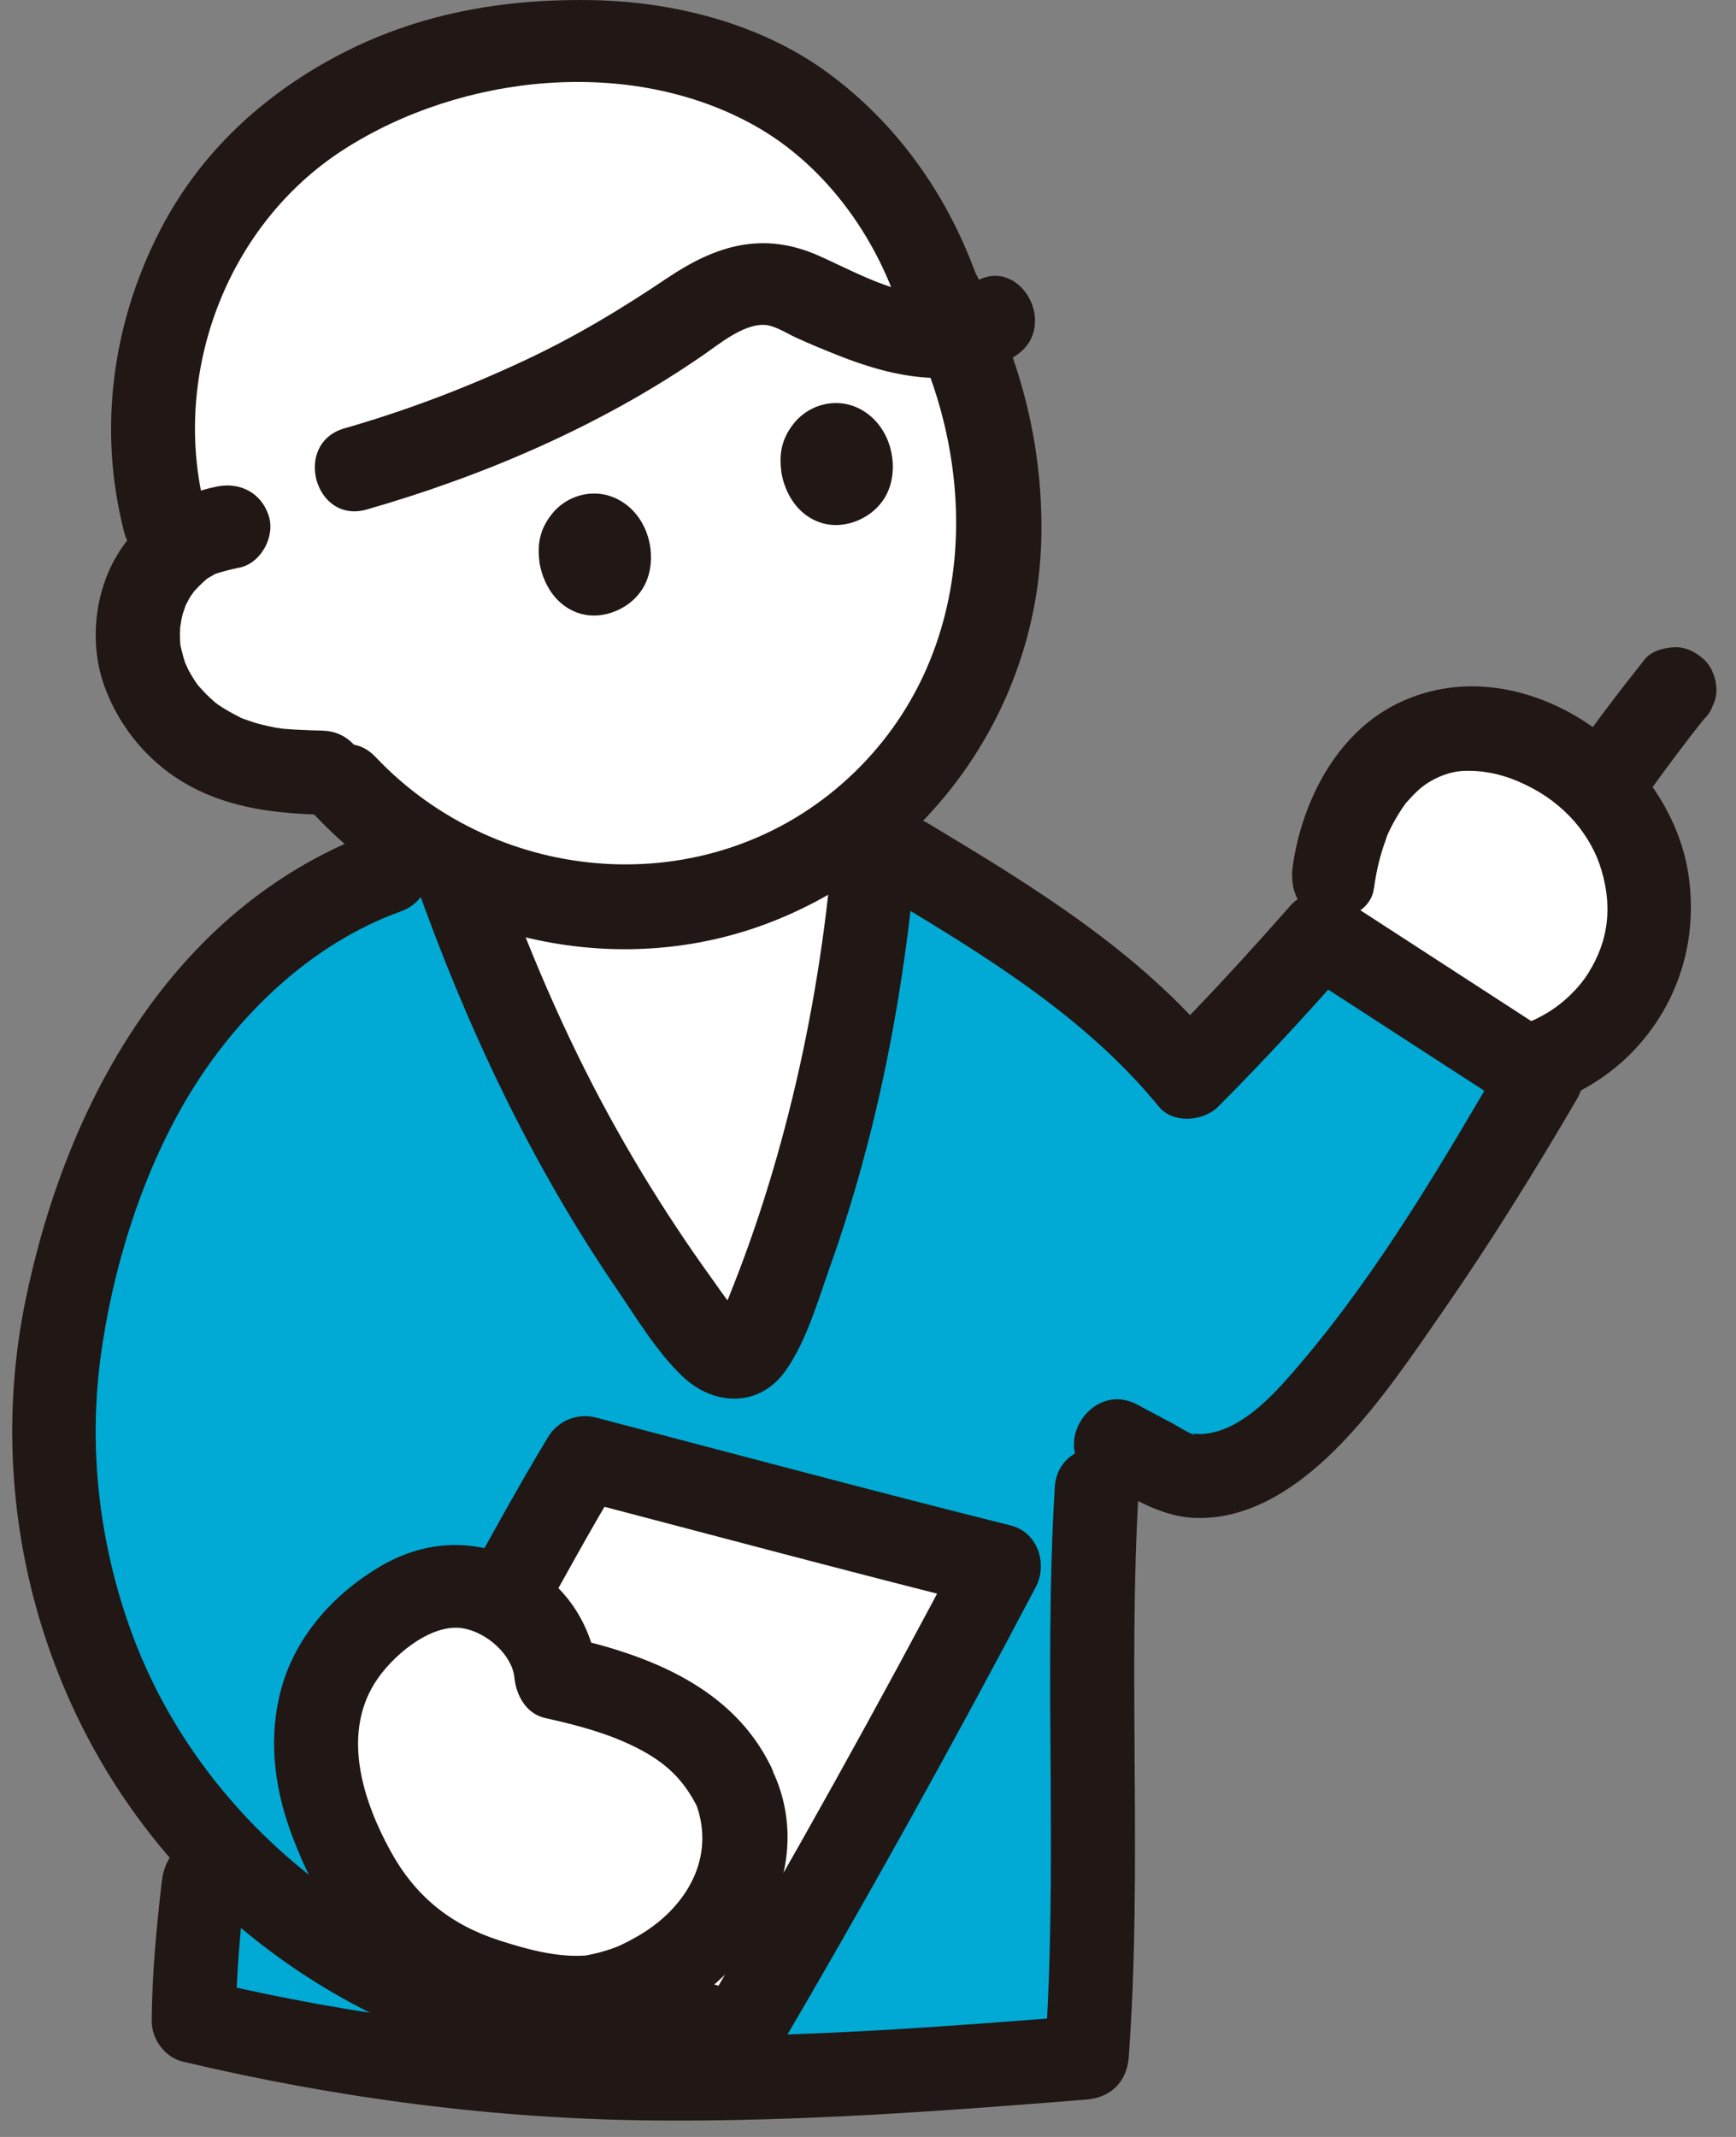
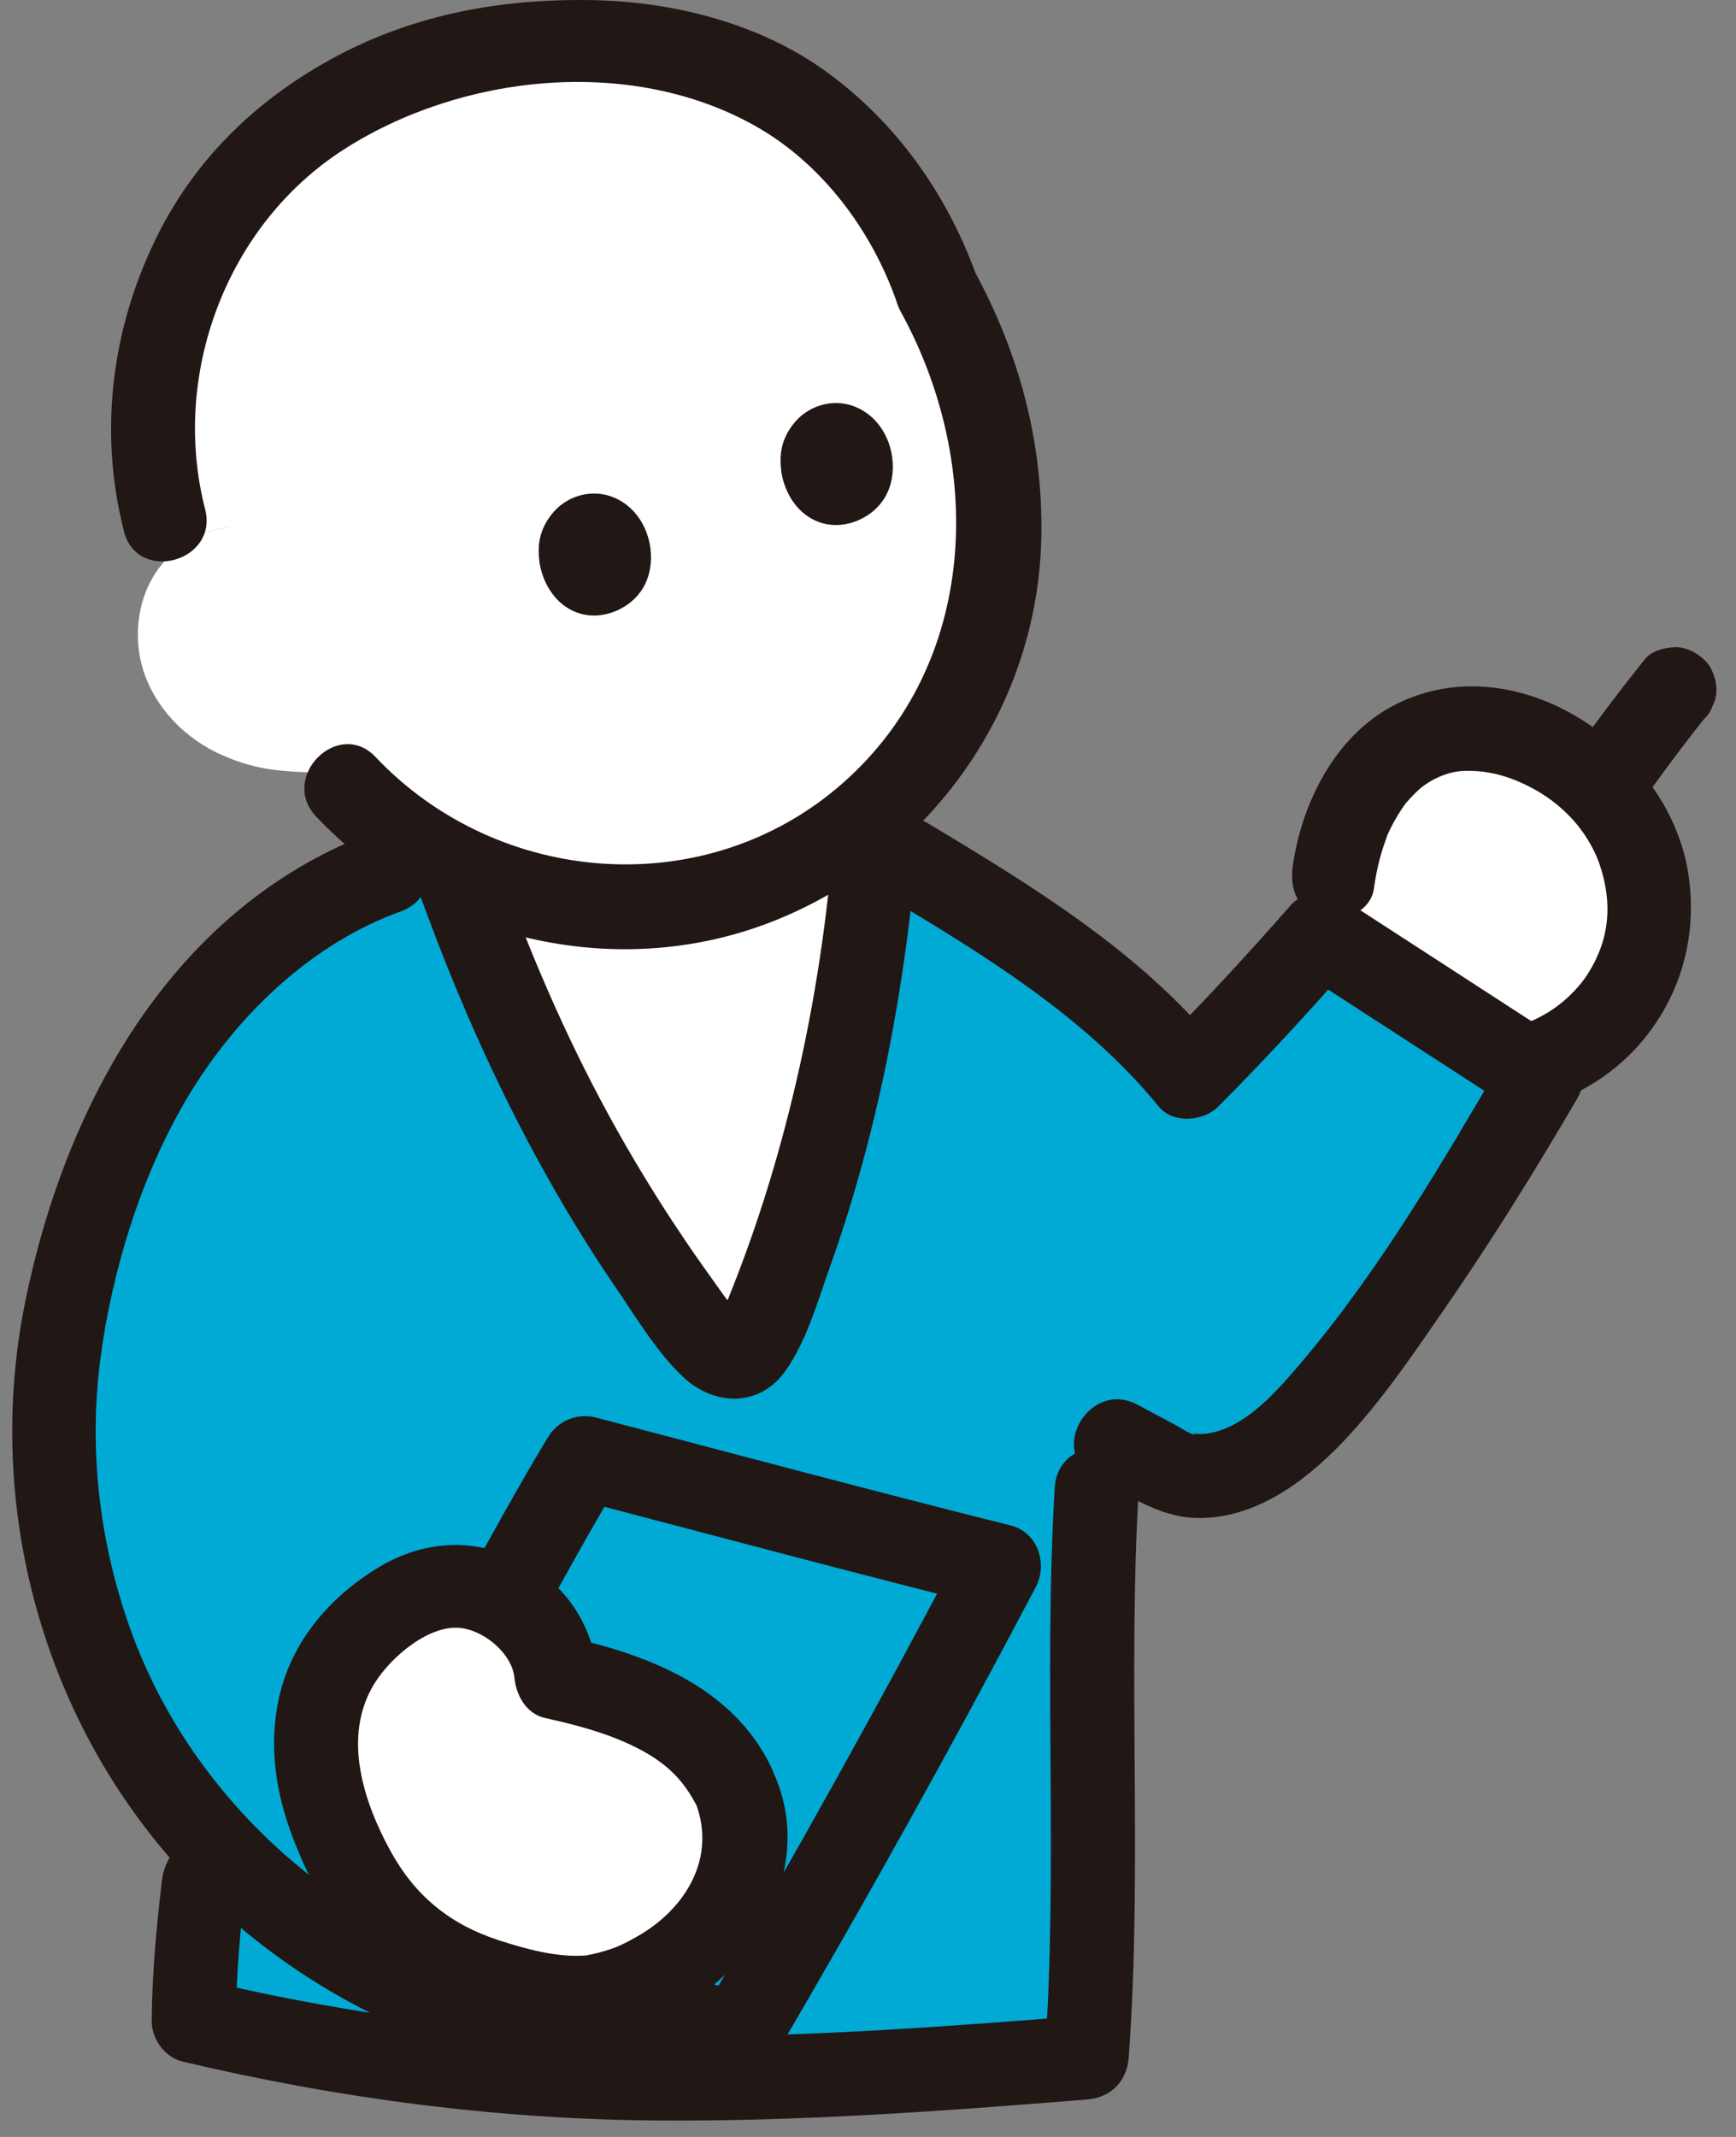
<svg xmlns="http://www.w3.org/2000/svg" width="39" height="48" viewBox="0 0 39 48" fill="none">
  <rect x="0" y="0" width="39" height="48" fill="#808080" stroke="none" />
  <path d="M11.649 4.55C17.083 2.919 20.153 4.412 21.058 6.537C21.511 7.344 21.964 8.427 22.141 9.136C22.258 9.604 22.338 10.282 22.39 10.847C22.404 11 22.416 11.144 22.426 11.274C22.606 13.593 21.777 15.972 20.197 17.679C18.617 19.385 16.308 20.393 13.983 20.392C11.521 20.391 9.079 19.259 7.5 17.365C6.446 17.332 5.849 17.343 4.981 16.958C4.183 16.605 3.501 15.927 3.224 15.072C2.947 14.218 3.124 13.197 3.74 12.562C4.145 12.145 4.429 11.972 5.125 11.839C5.125 11.839 4.682 7.818 8.304 6.046C9.19 5.612 10.469 4.904 11.65 4.55L11.649 4.55Z" fill="white" />
  <path d="M20.177 4.695C19.361 3.404 18.205 2.306 16.898 1.741C14.956 0.901 13.702 0.91 12.043 0.967C10.037 1.036 8.207 1.803 6.59 2.994C4.505 4.532 2.726 8.119 3.697 11.688L3.893 12.409C4.226 12.099 4.52 11.954 5.125 11.838L7.988 10.533C10.063 9.947 12.109 9.049 14.008 8.038C14.886 7.571 16.012 6.463 17.008 6.36C17.558 6.304 18.107 6.673 18.595 6.874C19.268 7.15 19.967 7.452 20.694 7.539C20.9 7.563 21.111 7.568 21.319 7.547C21.145 6.579 20.742 5.591 20.176 4.695L20.177 4.695Z" fill="white" />
  <path d="M19.62 19.428C19.276 23.154 18.413 26.73 17.127 29.762C17.02 30.015 16.903 30.273 16.74 30.405C16.38 30.696 15.971 30.27 15.656 29.85C13.418 26.866 11.72 23.76 10.245 19.571L19.62 19.428Z" fill="white" />
  <path d="M33.182 16.373C32.728 16.348 32.28 16.419 31.872 16.618C29.576 17.732 29.64 21.64 30.336 21.426C31.636 22.268 32.936 23.111 34.236 23.953C34.324 23.938 34.412 23.916 34.497 23.89C35.782 23.505 36.784 22.334 37.008 21.012C37.231 19.689 36.685 18.273 35.657 17.412C34.977 16.842 34.069 16.423 33.182 16.373Z" fill="white" />
  <path d="M36.945 14.816C36.369 15.539 35.812 16.276 35.278 17.031C35.143 17.221 35.123 17.542 35.182 17.759C35.243 17.978 35.412 18.215 35.616 18.323C35.836 18.439 36.101 18.497 36.344 18.419L36.57 18.323C36.712 18.239 36.825 18.126 36.909 17.984C37.269 17.475 37.64 16.974 38.021 16.481L37.873 16.672C38.008 16.497 38.144 16.324 38.282 16.151C38.374 16.066 38.439 15.964 38.477 15.847C38.536 15.734 38.564 15.613 38.559 15.482C38.559 15.251 38.456 14.974 38.282 14.815C38.102 14.649 37.865 14.526 37.614 14.538C37.38 14.548 37.098 14.623 36.946 14.815L36.945 14.816Z" fill="#211715" />
  <path d="M30.864 19.969C30.894 19.752 30.933 19.537 30.988 19.325C31.013 19.23 31.04 19.136 31.069 19.043C31.081 19.007 31.189 18.707 31.149 18.803C31.239 18.587 31.355 18.377 31.484 18.182C31.512 18.14 31.54 18.098 31.57 18.058C31.668 17.925 31.502 18.135 31.61 18.01C31.688 17.921 31.77 17.835 31.857 17.754C32.123 17.509 32.52 17.335 32.855 17.318C33.291 17.295 33.712 17.383 34.096 17.547C34.566 17.749 34.935 17.997 35.268 18.34C35.557 18.637 35.803 19.035 35.928 19.393C36.237 20.283 36.161 21.105 35.673 21.872C35.457 22.212 35.097 22.557 34.726 22.77C34.458 22.924 34.384 22.952 34.089 23.021C33.932 23.058 33.963 23.056 33.8 23.045C33.733 23.04 33.732 23.037 33.63 22.973C32.598 22.322 31.649 23.956 32.676 24.604C33.988 25.432 35.759 24.598 36.714 23.586C37.727 22.512 38.152 21.078 37.929 19.628C37.494 16.795 34.08 14.439 31.347 15.826C30.005 16.508 29.241 18.028 29.041 19.467C28.971 19.971 29.164 20.482 29.701 20.629C30.143 20.75 30.793 20.478 30.863 19.969L30.864 19.969Z" fill="#211715" />
  <path d="M24.517 22.063C23.061 20.907 21.362 19.9 19.666 18.885C19.359 22.806 18.476 26.583 17.127 29.762C17.02 30.015 16.903 30.273 16.74 30.405C16.38 30.696 15.971 30.27 15.656 29.85C13.38 26.816 11.664 23.656 10.174 19.359C8.461 19.144 5.767 21.114 4.622 22.454C4.061 23.113 3.418 24.055 3.036 24.831C2.381 26.161 2.014 27.358 1.64 28.794C0.772 32.123 1.231 35.778 2.894 38.789C3.394 39.693 4 40.536 4.693 41.301C4.622 41.906 4.582 42.247 4.582 42.247C4.582 42.247 4.353 44.168 4.353 45.397C6.825 45.984 9.333 46.451 12.357 46.614C16.931 46.862 21.828 46.423 24.412 46.216C24.561 44.283 24.51 35.489 24.641 33.41C24.641 33.41 24.68 32.794 24.718 32.178L25.074 32.367L26.39 33.07C28.368 33.683 30.261 30.86 31.08 29.716C32.352 27.942 33.519 26.089 34.618 24.202C32.969 23.133 31.321 22.065 29.673 20.997C28.832 21.955 27.762 23.13 26.701 24.189C26.08 23.415 25.337 22.716 24.517 22.065L24.517 22.063Z" fill="#00AAD4" />
-   <path d="M7.253 16.412C7.038 16.406 6.822 16.4 6.607 16.387C6.523 16.382 6.44 16.376 6.357 16.369C6.321 16.366 6.065 16.319 6.288 16.364C6.102 16.326 5.919 16.293 5.736 16.237C5.653 16.212 5.572 16.182 5.49 16.153C5.233 16.06 5.607 16.223 5.383 16.108C5.224 16.026 5.068 15.943 4.92 15.842C4.885 15.818 4.852 15.795 4.819 15.77C4.901 15.834 4.9 15.831 4.816 15.763C4.755 15.706 4.692 15.653 4.634 15.594C4.575 15.534 4.521 15.472 4.464 15.411C4.396 15.328 4.394 15.326 4.458 15.407C4.433 15.374 4.41 15.34 4.387 15.305C4.333 15.225 4.283 15.142 4.237 15.056C4.216 15.017 4.121 14.794 4.192 14.979C4.132 14.823 4.093 14.665 4.055 14.503C4.036 14.393 4.036 14.396 4.054 14.51C4.05 14.469 4.047 14.429 4.046 14.387C4.041 14.292 4.041 14.196 4.047 14.1C4.05 14.047 4.105 13.83 4.052 14.025C4.073 13.947 4.084 13.865 4.106 13.787C4.114 13.757 4.212 13.492 4.167 13.594C4.122 13.696 4.25 13.444 4.265 13.419C4.289 13.378 4.432 13.196 4.302 13.349C4.353 13.289 4.406 13.232 4.461 13.176C4.51 13.127 4.56 13.079 4.612 13.033C4.644 13.004 4.678 12.976 4.711 12.949C4.601 13.032 4.588 13.045 4.67 12.987C4.723 12.958 4.777 12.926 4.829 12.895C5.003 12.791 4.636 12.951 4.842 12.888C5.02 12.833 5.195 12.786 5.378 12.75C5.864 12.653 6.187 12.049 6.038 11.588C5.871 11.071 5.396 10.824 4.876 10.928C3.937 11.114 3.133 11.637 2.633 12.466C2.118 13.321 2.006 14.463 2.342 15.402C2.686 16.364 3.381 17.182 4.285 17.666C5.22 18.165 6.214 18.271 7.256 18.302C7.751 18.317 8.223 17.857 8.201 17.357C8.177 16.833 7.786 16.428 7.256 16.412H7.253Z" fill="#211715" />
  <path d="M8.498 18.651C3.945 20.287 1.495 24.706 0.571 29.218C-0.373 33.831 0.967 38.716 4.196 42.153C5.903 43.971 8.069 45.314 10.438 46.082C11.598 46.457 12.094 44.633 10.94 44.26C7.313 43.085 4.253 40.245 2.946 36.643C2.241 34.7 1.987 32.599 2.252 30.546C2.51 28.552 3.175 26.392 4.207 24.66C5.292 22.836 6.973 21.202 9.001 20.473C10.136 20.065 9.646 18.238 8.498 18.651L8.498 18.651Z" fill="#211715" />
  <path d="M19.901 20.128C22.118 21.459 24.376 22.83 26.033 24.856C26.356 25.251 27.037 25.189 27.369 24.856C28.396 23.826 29.38 22.755 30.34 21.663L29.195 21.811C30.843 22.88 32.492 23.948 34.14 25.016L33.801 23.724C32.429 26.075 31.005 28.517 29.238 30.599C28.701 31.231 27.948 32.12 27.058 32.207C26.962 32.217 26.868 32.206 26.775 32.194C26.813 32.199 26.91 32.257 26.802 32.219C26.651 32.164 26.503 32.059 26.363 31.984L25.55 31.551C24.478 30.978 23.522 32.609 24.596 33.182C25.312 33.565 26.022 34.07 26.859 34.096C28.166 34.138 29.304 33.294 30.165 32.392C31.014 31.502 31.716 30.462 32.415 29.453C33.488 27.905 34.483 26.304 35.432 24.677C35.699 24.221 35.523 23.662 35.093 23.385C33.445 22.316 31.797 21.247 30.149 20.179C29.817 19.965 29.269 20.025 29.003 20.327C28.043 21.419 27.059 22.49 26.032 23.52H27.368C25.618 21.38 23.195 19.903 20.854 18.497C19.809 17.869 18.858 19.502 19.9 20.129L19.901 20.128Z" fill="#211715" />
  <path d="M23.696 33.409C23.439 37.669 23.78 41.958 23.467 46.215L24.412 45.27C21.276 45.522 18.137 45.756 14.988 45.742C11.465 45.726 8.031 45.295 4.604 44.485L5.298 45.396C5.305 44.345 5.403 43.291 5.527 42.247C5.587 41.739 5.049 41.302 4.582 41.302C4.021 41.302 3.697 41.737 3.637 42.247C3.514 43.291 3.416 44.345 3.408 45.396C3.405 45.798 3.703 46.213 4.102 46.307C7.612 47.138 11.159 47.603 14.768 47.631C17.991 47.655 21.202 47.418 24.412 47.16C24.95 47.117 25.316 46.761 25.357 46.215C25.669 41.959 25.328 37.669 25.585 33.41C25.658 32.195 23.769 32.199 23.695 33.41L23.696 33.409Z" fill="#211715" />
  <path d="M20.243 7.015C22.119 10.435 22 14.9 18.921 17.601C15.862 20.284 11.193 19.916 8.438 17.005C7.601 16.12 6.266 17.458 7.102 18.341C9.703 21.089 13.82 22.09 17.36 20.696C20.923 19.292 23.333 15.873 23.395 12.027C23.428 9.907 22.89 7.912 21.875 6.061C21.289 4.995 19.657 5.947 20.243 7.015Z" fill="#211715" />
  <path d="M17.553 10.602C17.563 10.669 17.663 11.344 18.25 11.66C18.634 11.868 18.994 11.778 19.107 11.748C19.195 11.725 19.76 11.562 19.976 10.969C20.181 10.406 20.002 9.648 19.456 9.269C18.891 8.877 18.205 9.058 17.845 9.497C17.521 9.892 17.512 10.258 17.553 10.602Z" fill="#211715" />
  <path d="M12.12 12.634C12.13 12.702 12.23 13.377 12.816 13.693C13.2 13.901 13.561 13.811 13.674 13.78C13.762 13.757 14.327 13.595 14.543 13.001C14.748 12.439 14.569 11.681 14.023 11.302C13.458 10.91 12.771 11.091 12.412 11.529C12.088 11.924 12.078 12.29 12.12 12.634V12.634Z" fill="#211715" />
  <path d="M21.969 6.287C21.324 4.434 20.177 2.79 18.587 1.628C17.052 0.506 15.065 0.017 13.186 0.001C11.122 -0.018 9.181 0.355 7.366 1.369C5.751 2.272 4.443 3.529 3.592 5.182C2.518 7.27 2.199 9.658 2.786 11.939C3.089 13.116 4.912 12.617 4.608 11.437C3.83 8.414 5.09 5.047 7.725 3.357C10.36 1.666 14.158 1.249 16.965 2.828C18.467 3.672 19.586 5.177 20.147 6.788C20.544 7.93 22.37 7.439 21.969 6.286V6.287Z" fill="#211715" />
-   <path d="M21.868 6.356C20.818 7.053 19.389 6.184 18.391 5.743C17.136 5.188 16.084 5.51 14.988 6.247C13.946 6.948 12.927 7.562 11.786 8.096C10.477 8.71 9.127 9.223 7.737 9.622C6.571 9.957 7.067 11.781 8.24 11.444C10.9 10.679 13.515 9.553 15.794 7.979C16.159 7.727 16.682 7.289 17.154 7.297C17.392 7.301 17.661 7.481 17.87 7.577C18.178 7.72 18.492 7.848 18.807 7.974C20.097 8.49 21.582 8.81 22.822 7.988C23.83 7.318 22.885 5.681 21.868 6.356V6.356Z" fill="#211715" />
  <path d="M18.675 19.428C18.497 21.303 18.183 23.162 17.72 24.989C17.498 25.867 17.242 26.737 16.948 27.594C16.806 28.009 16.655 28.421 16.495 28.829C16.427 29 16.361 29.174 16.287 29.342C16.253 29.423 16.215 29.504 16.176 29.583C16.056 29.763 16.078 29.765 16.243 29.59H16.745C16.601 29.57 16.578 29.501 16.432 29.321C16.284 29.14 16.151 28.942 16.015 28.752C15.732 28.36 15.457 27.963 15.191 27.561C14.655 26.752 14.153 25.921 13.687 25.069C12.679 23.227 11.857 21.298 11.156 19.32C10.753 18.181 8.926 18.672 9.334 19.822C10.472 23.033 11.92 26.119 13.844 28.937C14.296 29.599 14.748 30.358 15.329 30.913C16.03 31.585 17.058 31.624 17.648 30.789C18.121 30.121 18.373 29.219 18.646 28.454C18.949 27.605 19.213 26.743 19.444 25.873C20.005 23.762 20.359 21.6 20.565 19.427C20.613 18.918 20.096 18.482 19.62 18.482C19.069 18.482 18.723 18.917 18.675 19.427L18.675 19.428Z" fill="#211715" />
-   <path d="M9.326 39.34C10.393 37.702 11.712 35.081 13.132 32.751C16.462 33.623 19.483 34.434 22.45 35.175C20.586 38.722 18.63 42.241 16.586 45.717C15.631 45.43 14.051 45.011 12.966 44.659L9.326 39.34Z" fill="white" />
  <path d="M10.142 39.817C11.517 37.686 12.633 35.396 13.947 33.228L12.88 33.662C15.985 34.475 19.085 35.307 22.199 36.086L21.634 34.698C19.762 38.257 17.807 41.772 15.77 45.24L16.837 44.806C15.632 44.447 14.415 44.132 13.217 43.747C12.056 43.375 11.559 45.199 12.715 45.569C13.912 45.954 15.13 46.269 16.335 46.628C16.735 46.747 17.193 46.549 17.402 46.194C19.439 42.726 21.394 39.211 23.267 35.652C23.543 35.127 23.317 34.417 22.702 34.264C19.588 33.485 16.488 32.653 13.383 31.84C12.972 31.732 12.535 31.913 12.316 32.274C11.002 34.442 9.886 36.733 8.511 38.863C7.849 39.888 9.484 40.836 10.143 39.817H10.142Z" fill="#211715" />
  <path d="M16.507 40.166C16.572 40.308 16.622 40.451 16.655 40.594C17.258 43.248 14.304 45.096 12.611 44.859C9.289 44.396 8.001 42.944 7.167 40.044C6.961 38.704 7.186 37.453 8.359 36.471C9.237 35.735 10.018 35.485 10.732 35.694C11.845 36.019 12.435 36.791 12.5 37.681C13.503 37.898 14.572 38.231 15.465 38.848C15.887 39.139 16.274 39.658 16.507 40.167L16.507 40.166Z" fill="white" />
  <path d="M15.596 40.417C16.105 41.625 15.489 42.745 14.49 43.391C14.263 43.537 13.97 43.689 13.815 43.746C13.674 43.798 13.53 43.842 13.384 43.877C13.322 43.892 13.259 43.905 13.196 43.917C13.089 43.938 13.299 43.916 13.125 43.926C12.511 43.965 11.854 43.792 11.212 43.584C10.099 43.224 9.317 42.575 8.769 41.571C8.177 40.489 7.676 39.012 8.41 37.818C8.78 37.216 9.667 36.459 10.389 36.573C10.938 36.66 11.506 37.176 11.556 37.68C11.596 38.081 11.819 38.495 12.249 38.591C12.946 38.745 13.65 38.929 14.29 39.251C14.951 39.584 15.367 39.971 15.692 40.643C15.914 41.102 16.569 41.225 16.984 40.982C17.453 40.708 17.546 40.151 17.324 39.689C16.46 37.904 14.581 37.175 12.752 36.769L13.445 37.68C13.335 36.564 12.759 35.609 11.742 35.086C10.664 34.532 9.526 34.586 8.49 35.215C7.471 35.833 6.636 36.77 6.318 37.935C6.026 39.002 6.152 40.097 6.522 41.122C7.105 42.743 8.063 44.201 9.652 44.978C10.507 45.398 11.421 45.637 12.361 45.77C13.262 45.898 14.113 45.7 14.928 45.311C16.87 44.385 18.319 42.053 17.419 39.915C17.221 39.445 16.794 39.107 16.257 39.255C15.814 39.377 15.397 39.944 15.596 40.417Z" fill="#211715" />
</svg>